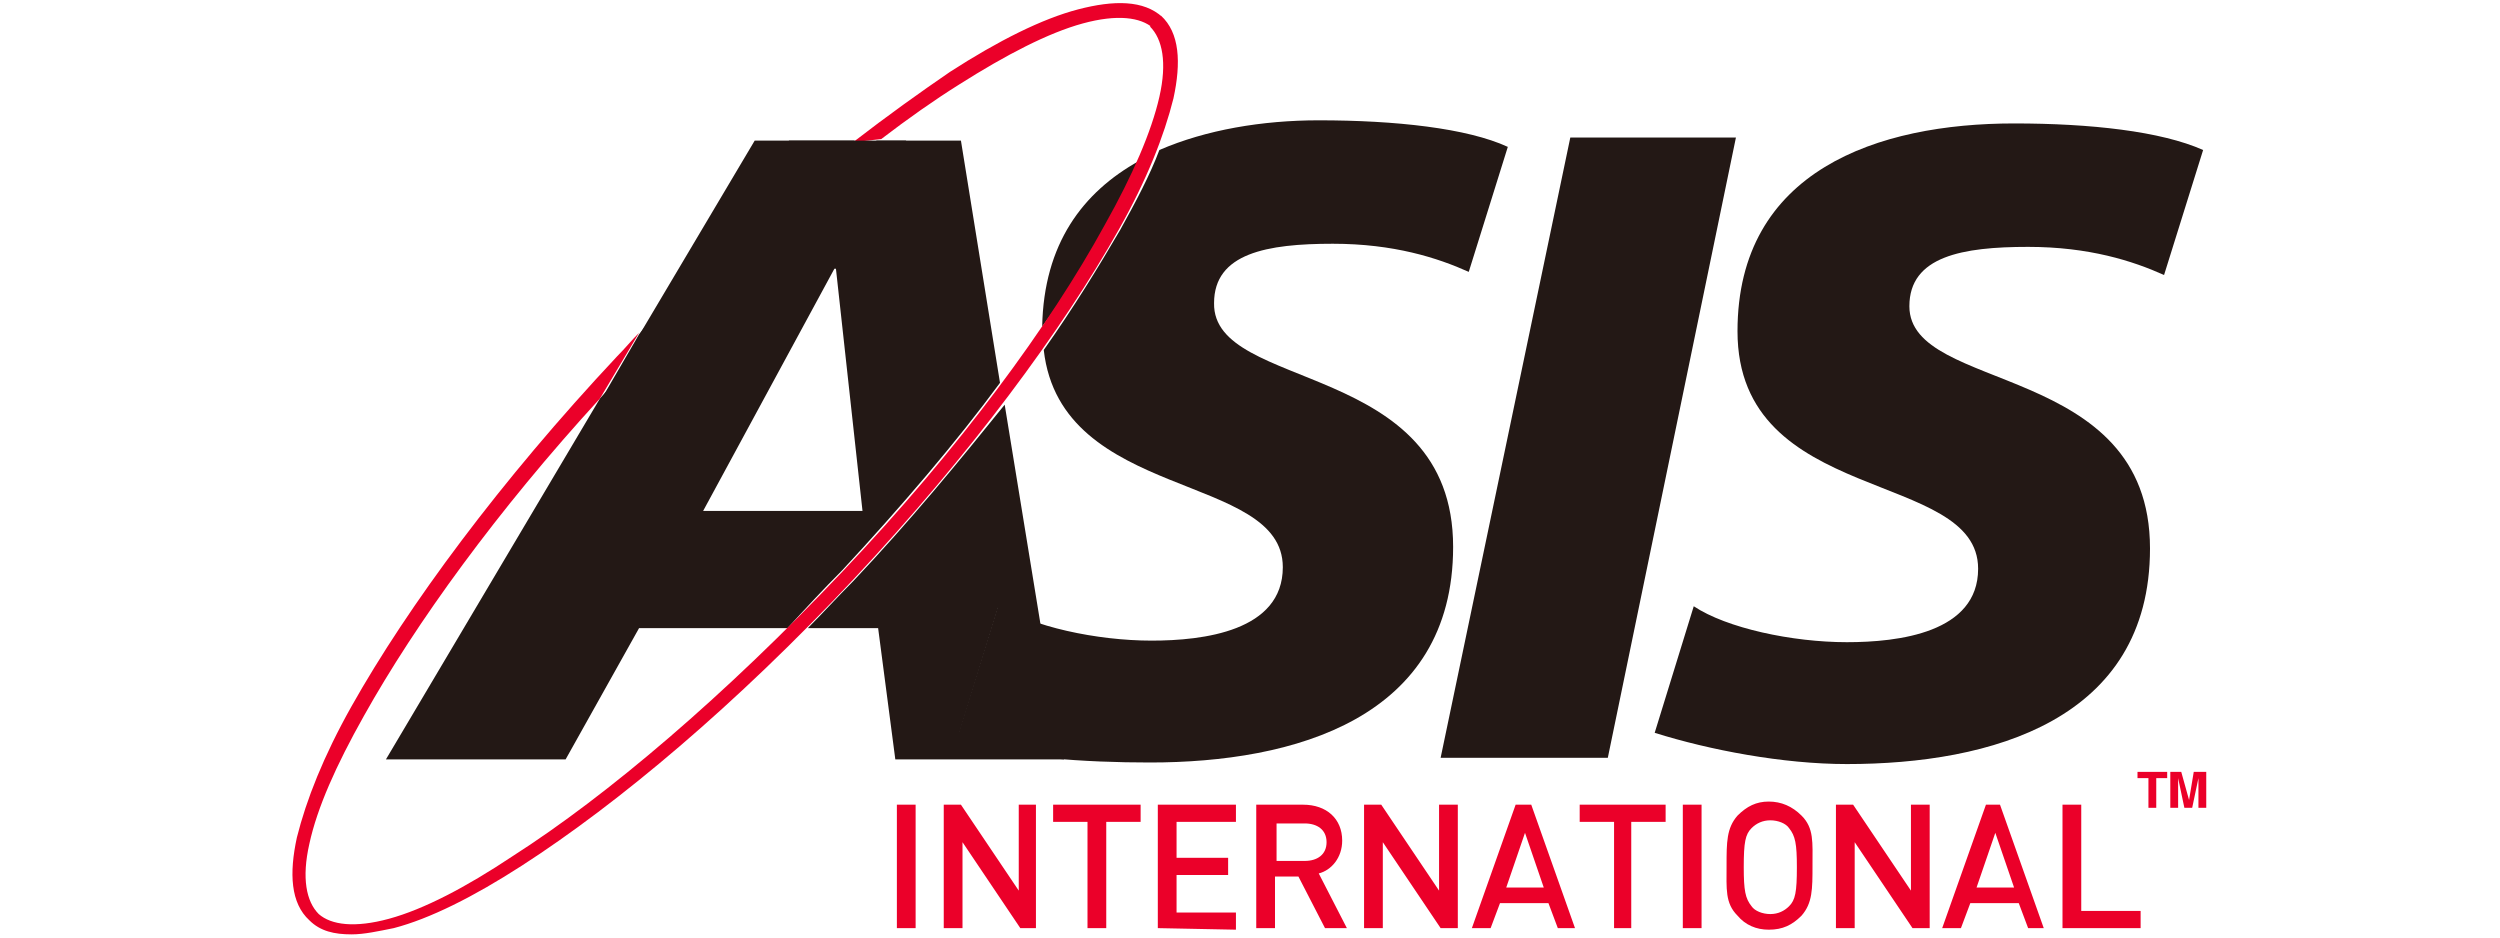
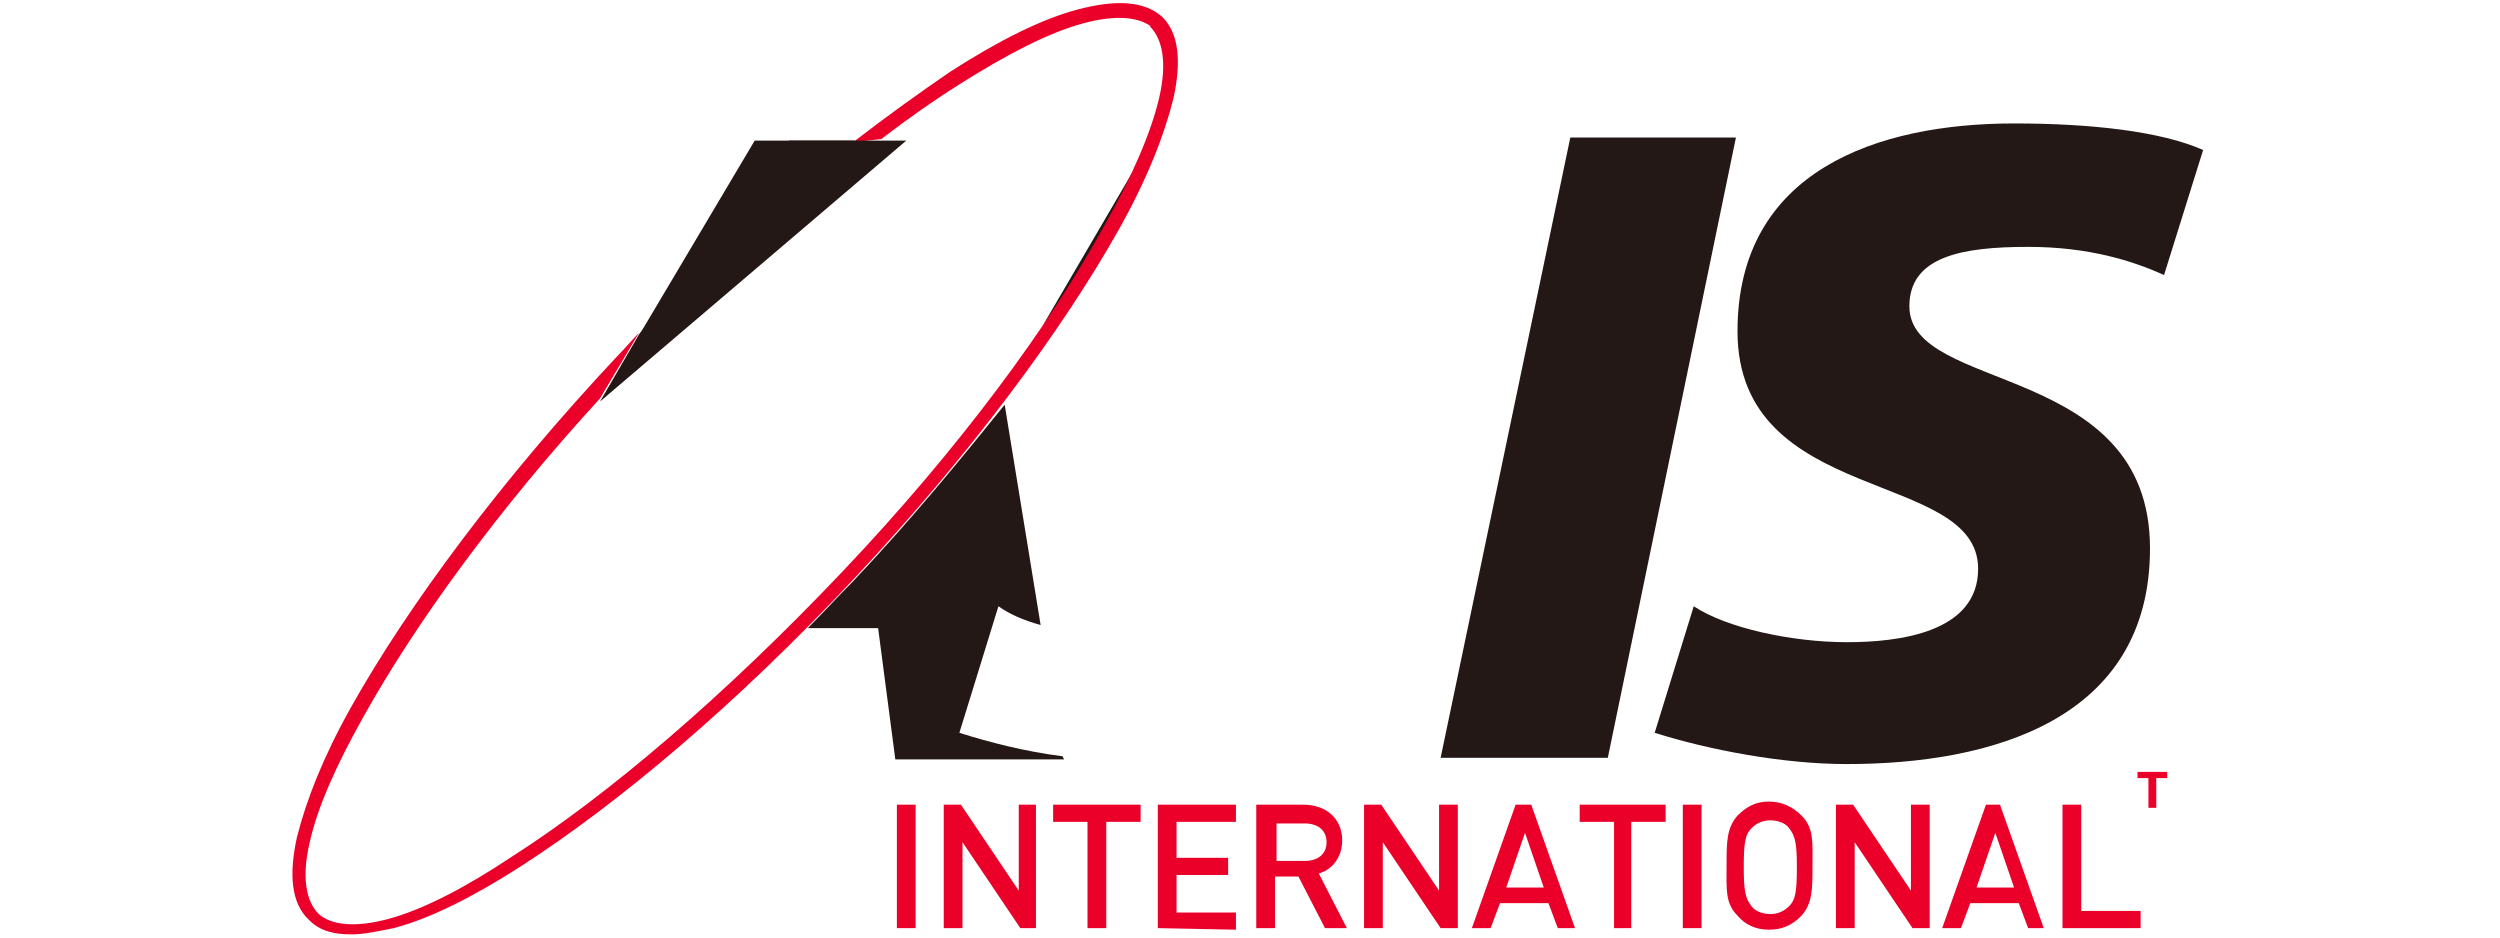
<svg xmlns="http://www.w3.org/2000/svg" version="1.1" id="Layer_1" x="0px" y="0px" viewBox="0 0 160 60" style="enable-background:new 0 0 160 60;" xml:space="preserve">
  <style type="text/css"> .st0{fill:#231815;} .st1{fill:#EB0029;} </style>
  <g>
    <g>
      <path class="st0" d="M57.3,48.6l-1.1-8.4h-4.5c1-1,1.9-2,2.9-3c3.6-3.8,6.8-7.7,9.7-11.3l2.3,14.1c-1.1-0.3-2-0.7-2.7-1.2 l-2.5,8.1c1.9,0.6,4.2,1.2,6.6,1.5l0.1,0.2H57.3 M40.6,21.8l7.6-12.8 M48.3,9h6.4c-4.4,3.5-9.2,7.8-14,12.8" />
-       <path class="st0" d="M61.2,47.4l2.7-8.7c2.1,1.4,6.3,2.3,9.8,2.3c3.3,0,8.4-0.6,8.4-4.7c0-6.1-14.2-4.2-15.3-13.9 c1.9-2.7,3.5-5.3,4.9-7.7c1-1.8,1.9-3.5,2.5-5.1c3-1.3,6.6-1.9,10.2-1.9c4.9,0,9.5,0.5,12.1,1.7L94,17.4c-2-0.9-4.8-1.8-8.7-1.8 c-4.2,0-7.6,0.6-7.6,3.8C77.6,25.1,93,23,93,35c0,11-10.2,13.8-19.4,13.8C69.5,48.8,64.6,48.5,61.2,47.4" />
      <polygon class="st0" points="92.2,48.5 102.9,48.5 111.1,8.8 100.5,8.8 " />
      <path class="st0" d="M141,9.6c-2.7-1.2-7.2-1.7-12.1-1.7c-8.7,0-17.7,3-17.7,13.3c0,11.2,15.4,8.8,15.4,15.2 c0,4.1-5.1,4.7-8.4,4.7c-3.5,0-7.7-0.9-9.8-2.3l-2.5,8.1c3.5,1.1,8.2,2,12.3,2c9.2,0,19.4-2.8,19.4-13.8c0-12-15.4-9.9-15.4-15.5 c0-3.2,3.4-3.8,7.6-3.8c3.9,0,6.7,0.9,8.7,1.8L141,9.6z" />
-       <path class="st0" d="M38.4,25.5c0.6-0.7,1.2-1.3,1.8-1.9c5.5-5.8,11-10.8,15.9-14.6h5.4l2.5,15.5c-2.8,3.8-6.3,7.9-10.1,12 c-1.2,1.2-2.4,2.5-3.5,3.7h-9.5l-4.7,8.4H24.7 M24.7,48.6l13.8-23.1 M45,32.7h10.2l-1.7-15.5h-0.1L45,32.7" />
    </g>
    <g>
-       <path class="st0" d="M72.9,10.3c-0.6,1.2-1.2,2.6-2,4c-1.1,2-2.5,4.3-4.2,6.6C66.8,15.6,69.3,12.3,72.9,10.3" />
+       <path class="st0" d="M72.9,10.3c-0.6,1.2-1.2,2.6-2,4c-1.1,2-2.5,4.3-4.2,6.6" />
      <path class="st1" d="M54.6,9.1c2.2-1.7,4.3-3.2,6.2-4.5c3.1-2,5.9-3.4,8.2-4c2.3-0.6,4.2-0.6,5.4,0.5l-0.6,0.7 c-0.8-0.7-2.3-0.9-4.5-0.3s-4.9,2-7.9,3.9c-1.6,1-3.3,2.2-5,3.5 M38.4,25.5c-6.6,7.2-11.8,14.4-15.1,20.3c-1.8,3.2-3,5.9-3.5,8.2 c-0.5,2.2-0.2,3.7,0.6,4.5c0.8,0.7,2.3,0.9,4.5,0.3s4.9-2,7.9-4c6.1-3.9,13.6-10.3,21.1-18.2s13.3-15.8,16.8-22.2 c1.8-3.2,3-6,3.5-8.2c0.5-2.2,0.2-3.7-0.6-4.5L74.3,1c1.2,1.1,1.3,3,0.8,5.3c-0.6,2.4-1.7,5.2-3.5,8.4c-3.6,6.4-9.5,14.4-17,22.4 S39.6,51.4,33.4,55.4c-3.1,2-5.9,3.4-8.2,4c-1,0.2-1.9,0.4-2.7,0.4c-1.1,0-2-0.2-2.7-0.9c-1.2-1.1-1.3-3-0.8-5.3 c0.6-2.4,1.7-5.2,3.5-8.4c3.6-6.4,9.5-14.4,17-22.4c0.5-0.5,0.9-1,1.4-1.5 M74,1.4l0.3-0.3L74,1.4" />
    </g>
    <g>
      <path class="st1" d="M111.2,58.6c-0.8-0.8-0.7-1.7-0.7-3.2c0-1.5,0-2.4,0.7-3.2c0.6-0.6,1.2-0.9,2-0.9c0.8,0,1.5,0.3,2.1,0.9 c0.8,0.8,0.7,1.7,0.7,3.2c0,1.5,0,2.4-0.7,3.2c-0.6,0.6-1.2,0.9-2.1,0.9C112.4,59.5,111.7,59.2,111.2,58.6 M112.1,53 c-0.4,0.4-0.5,0.9-0.5,2.5c0,1.5,0.1,2,0.5,2.5c0.2,0.3,0.7,0.5,1.2,0.5c0.5,0,0.9-0.2,1.2-0.5c0.4-0.4,0.5-0.9,0.5-2.5 c0-1.5-0.1-2-0.5-2.5c-0.2-0.3-0.7-0.5-1.2-0.5C112.8,52.5,112.4,52.7,112.1,53 M132,59.4v-7.9h1.2v6.8h3.8v1.1H132 M129.8,59.4 l-0.6-1.6h-3.1l-0.6,1.6h-1.2l2.8-7.9h0.9l2.8,7.9H129.8 M126.5,56.8h2.4l-1.2-3.5L126.5,56.8 M122.4,59.4l-3.7-5.5v5.5h-1.2v-7.9 h1.1l3.7,5.5v-5.5h1.2v7.9H122.4 M107.7,51.5h1.2v7.9h-1.2V51.5z M103.3,59.4v-6.8h-2.2v-1.1h5.5v1.1h-2.2v6.8H103.3 M99.7,59.4 l-0.6-1.6H96l-0.6,1.6h-1.2l2.8-7.9H98l2.8,7.9H99.7 M96.4,56.8h2.4l-1.2-3.5L96.4,56.8 M92.2,59.4l-3.7-5.5v5.5h-1.2v-7.9h1.1 l3.7,5.5v-5.5h1.2v7.9H92.2 M84.8,59.4l-1.7-3.3h-1.5v3.3h-1.2v-7.9h3c1.5,0,2.5,0.9,2.5,2.3c0,1.1-0.7,1.9-1.5,2.1l1.8,3.5H84.8 M81.7,55.1h1.8c0.8,0,1.4-0.4,1.4-1.2c0-0.8-0.6-1.2-1.4-1.2h-1.8V55.1 M74.1,59.4v-7.9h5v1.1h-3.8v2.3h3.3v1.1h-3.3v2.4h3.8v1.1 L74.1,59.4 M69.6,59.4v-6.8h-2.2v-1.1H73v1.1h-2.2v6.8H69.6 M65.3,59.4l-3.7-5.5v5.5h-1.2v-7.9h1.1l3.7,5.5v-5.5h1.1v7.9H65.3 M57.4,51.5h1.2v7.9h-1.2V51.5z" />
      <polyline class="st0" points="40.9,21.4 38.4,25.7 58,9 50.5,9 " />
      <polygon class="st1" points="138,51.7 137.5,51.7 137.5,49.8 136.8,49.8 136.8,49.4 138.7,49.4 138.7,49.8 138,49.8 " />
-       <polygon class="st1" points="141.2,51.7 140.7,51.7 140.7,49.8 140.7,49.8 140.3,51.7 139.8,51.7 139.4,49.8 139.4,49.8 139.4,51.7 138.9,51.7 138.9,49.4 139.6,49.4 140.1,51.2 140.1,51.2 140.4,49.4 141.2,49.4 " />
    </g>
  </g>
</svg>